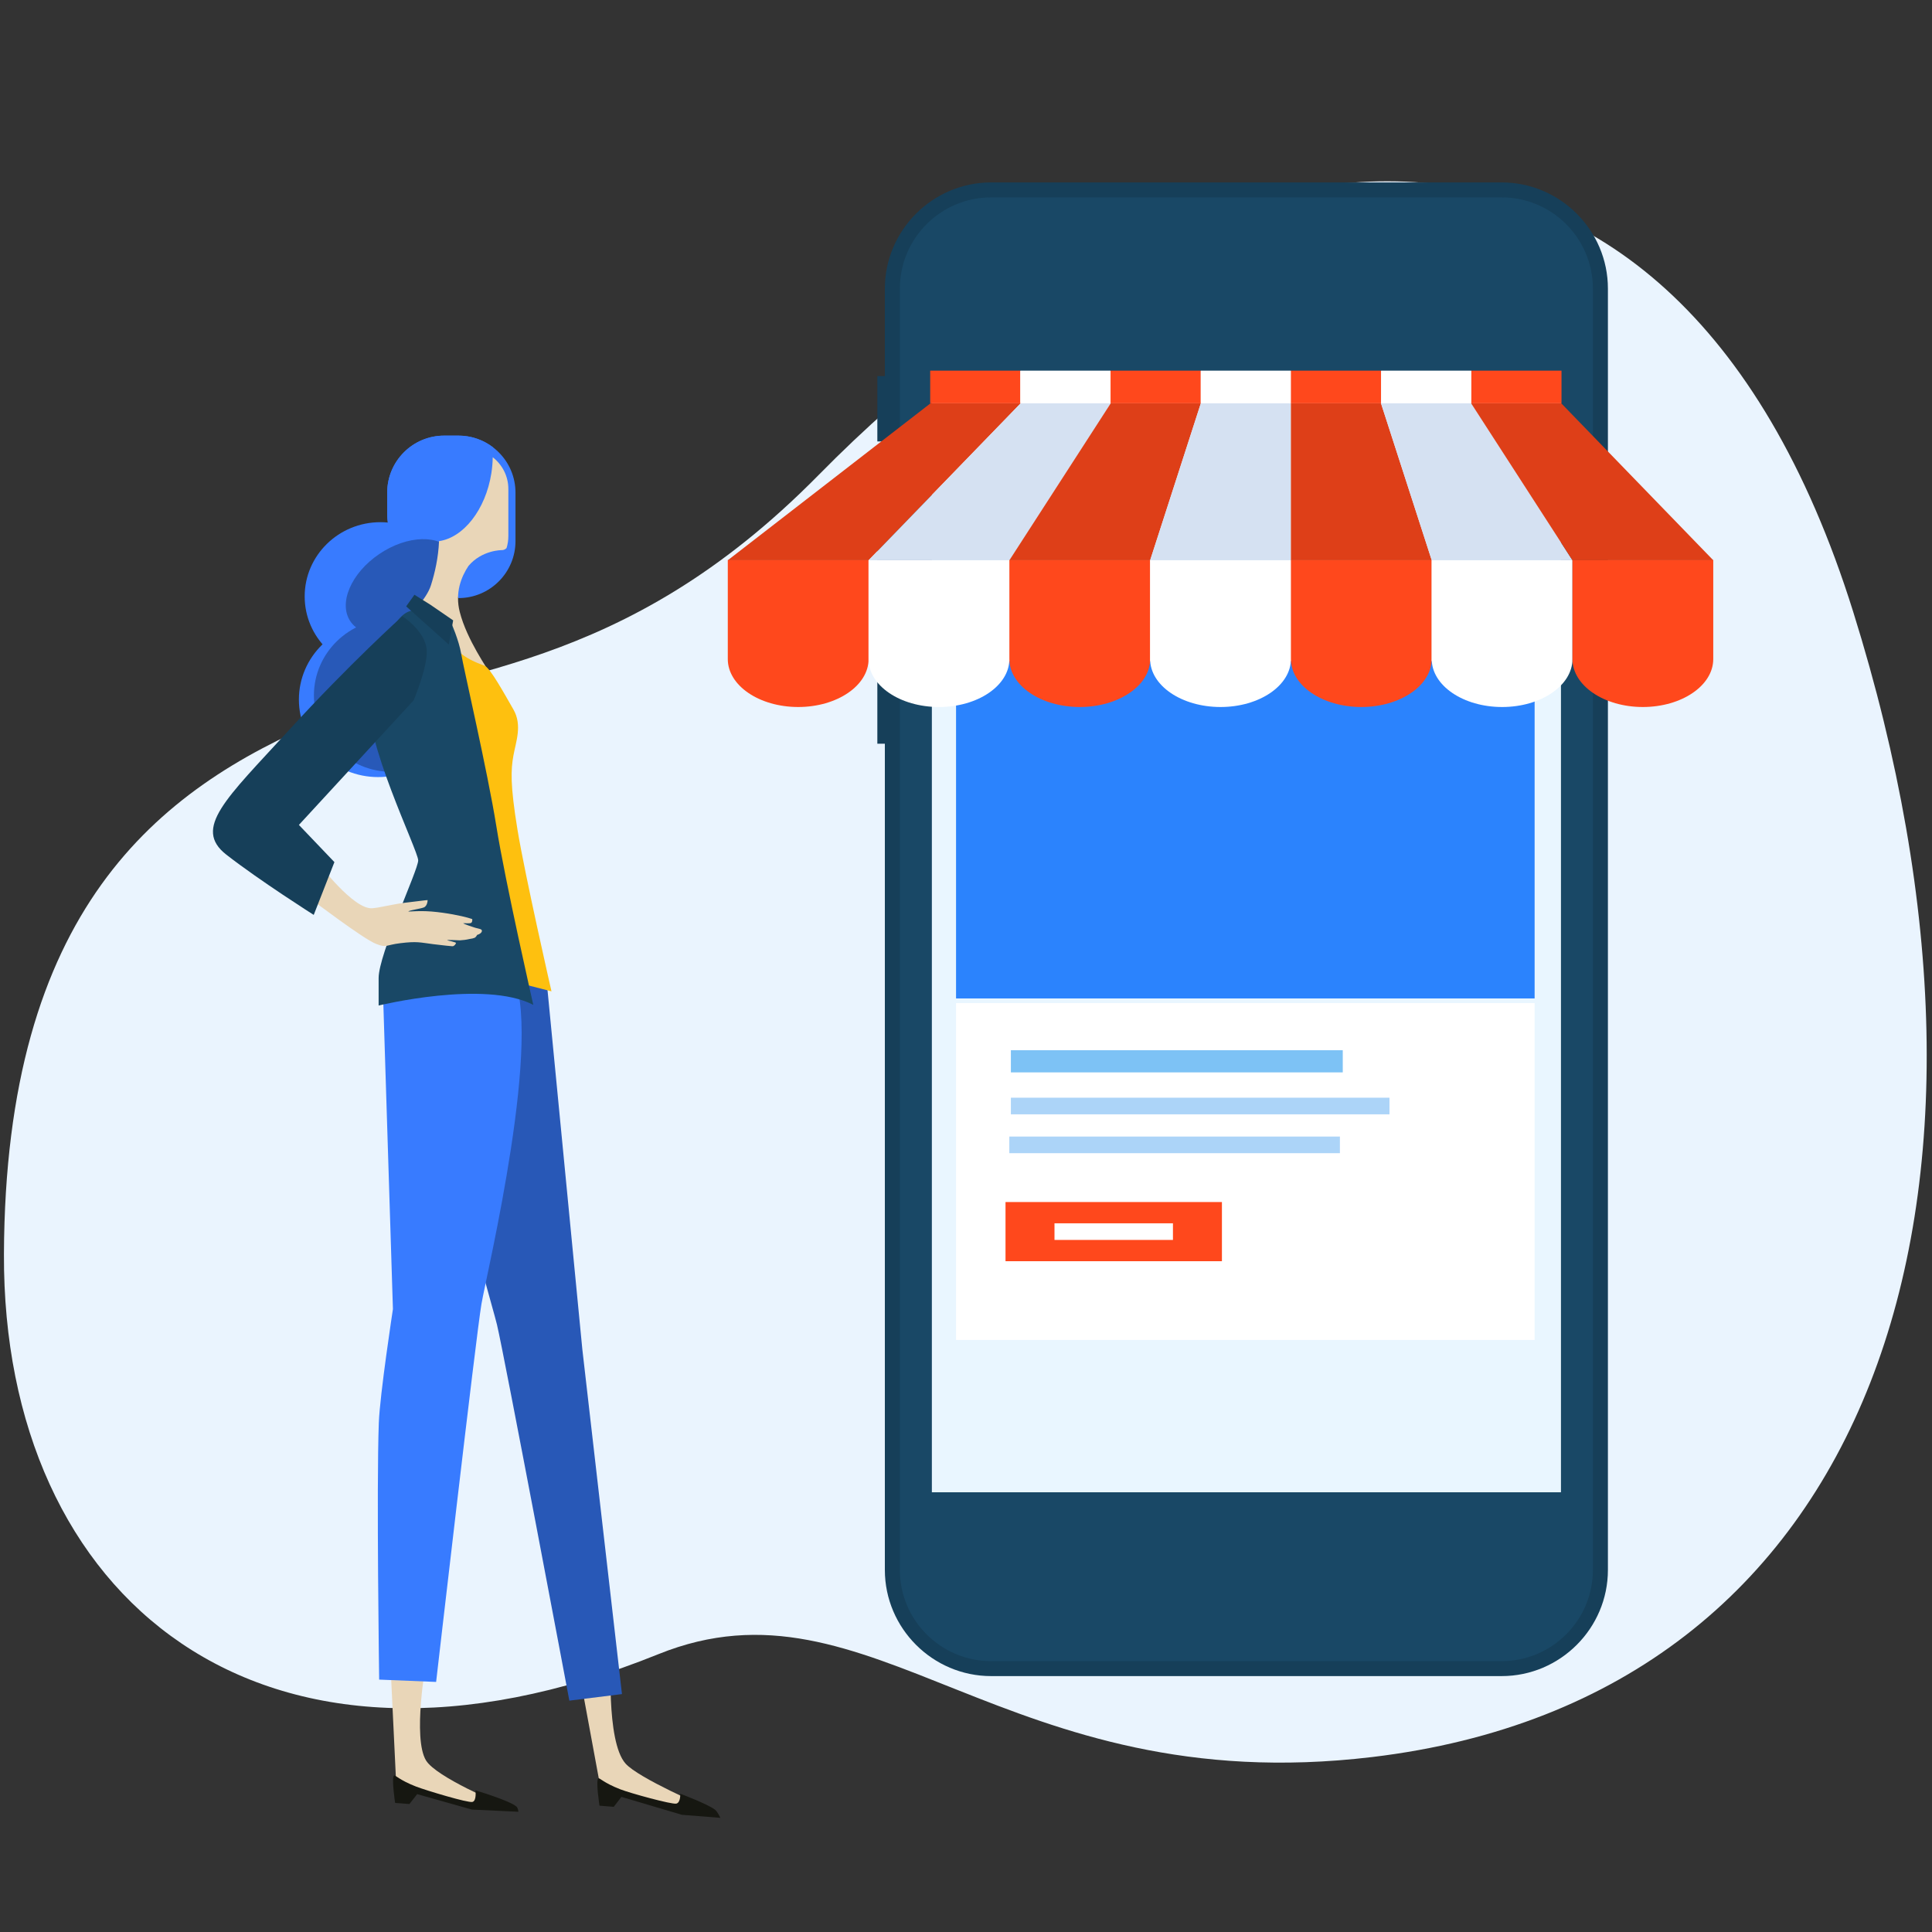
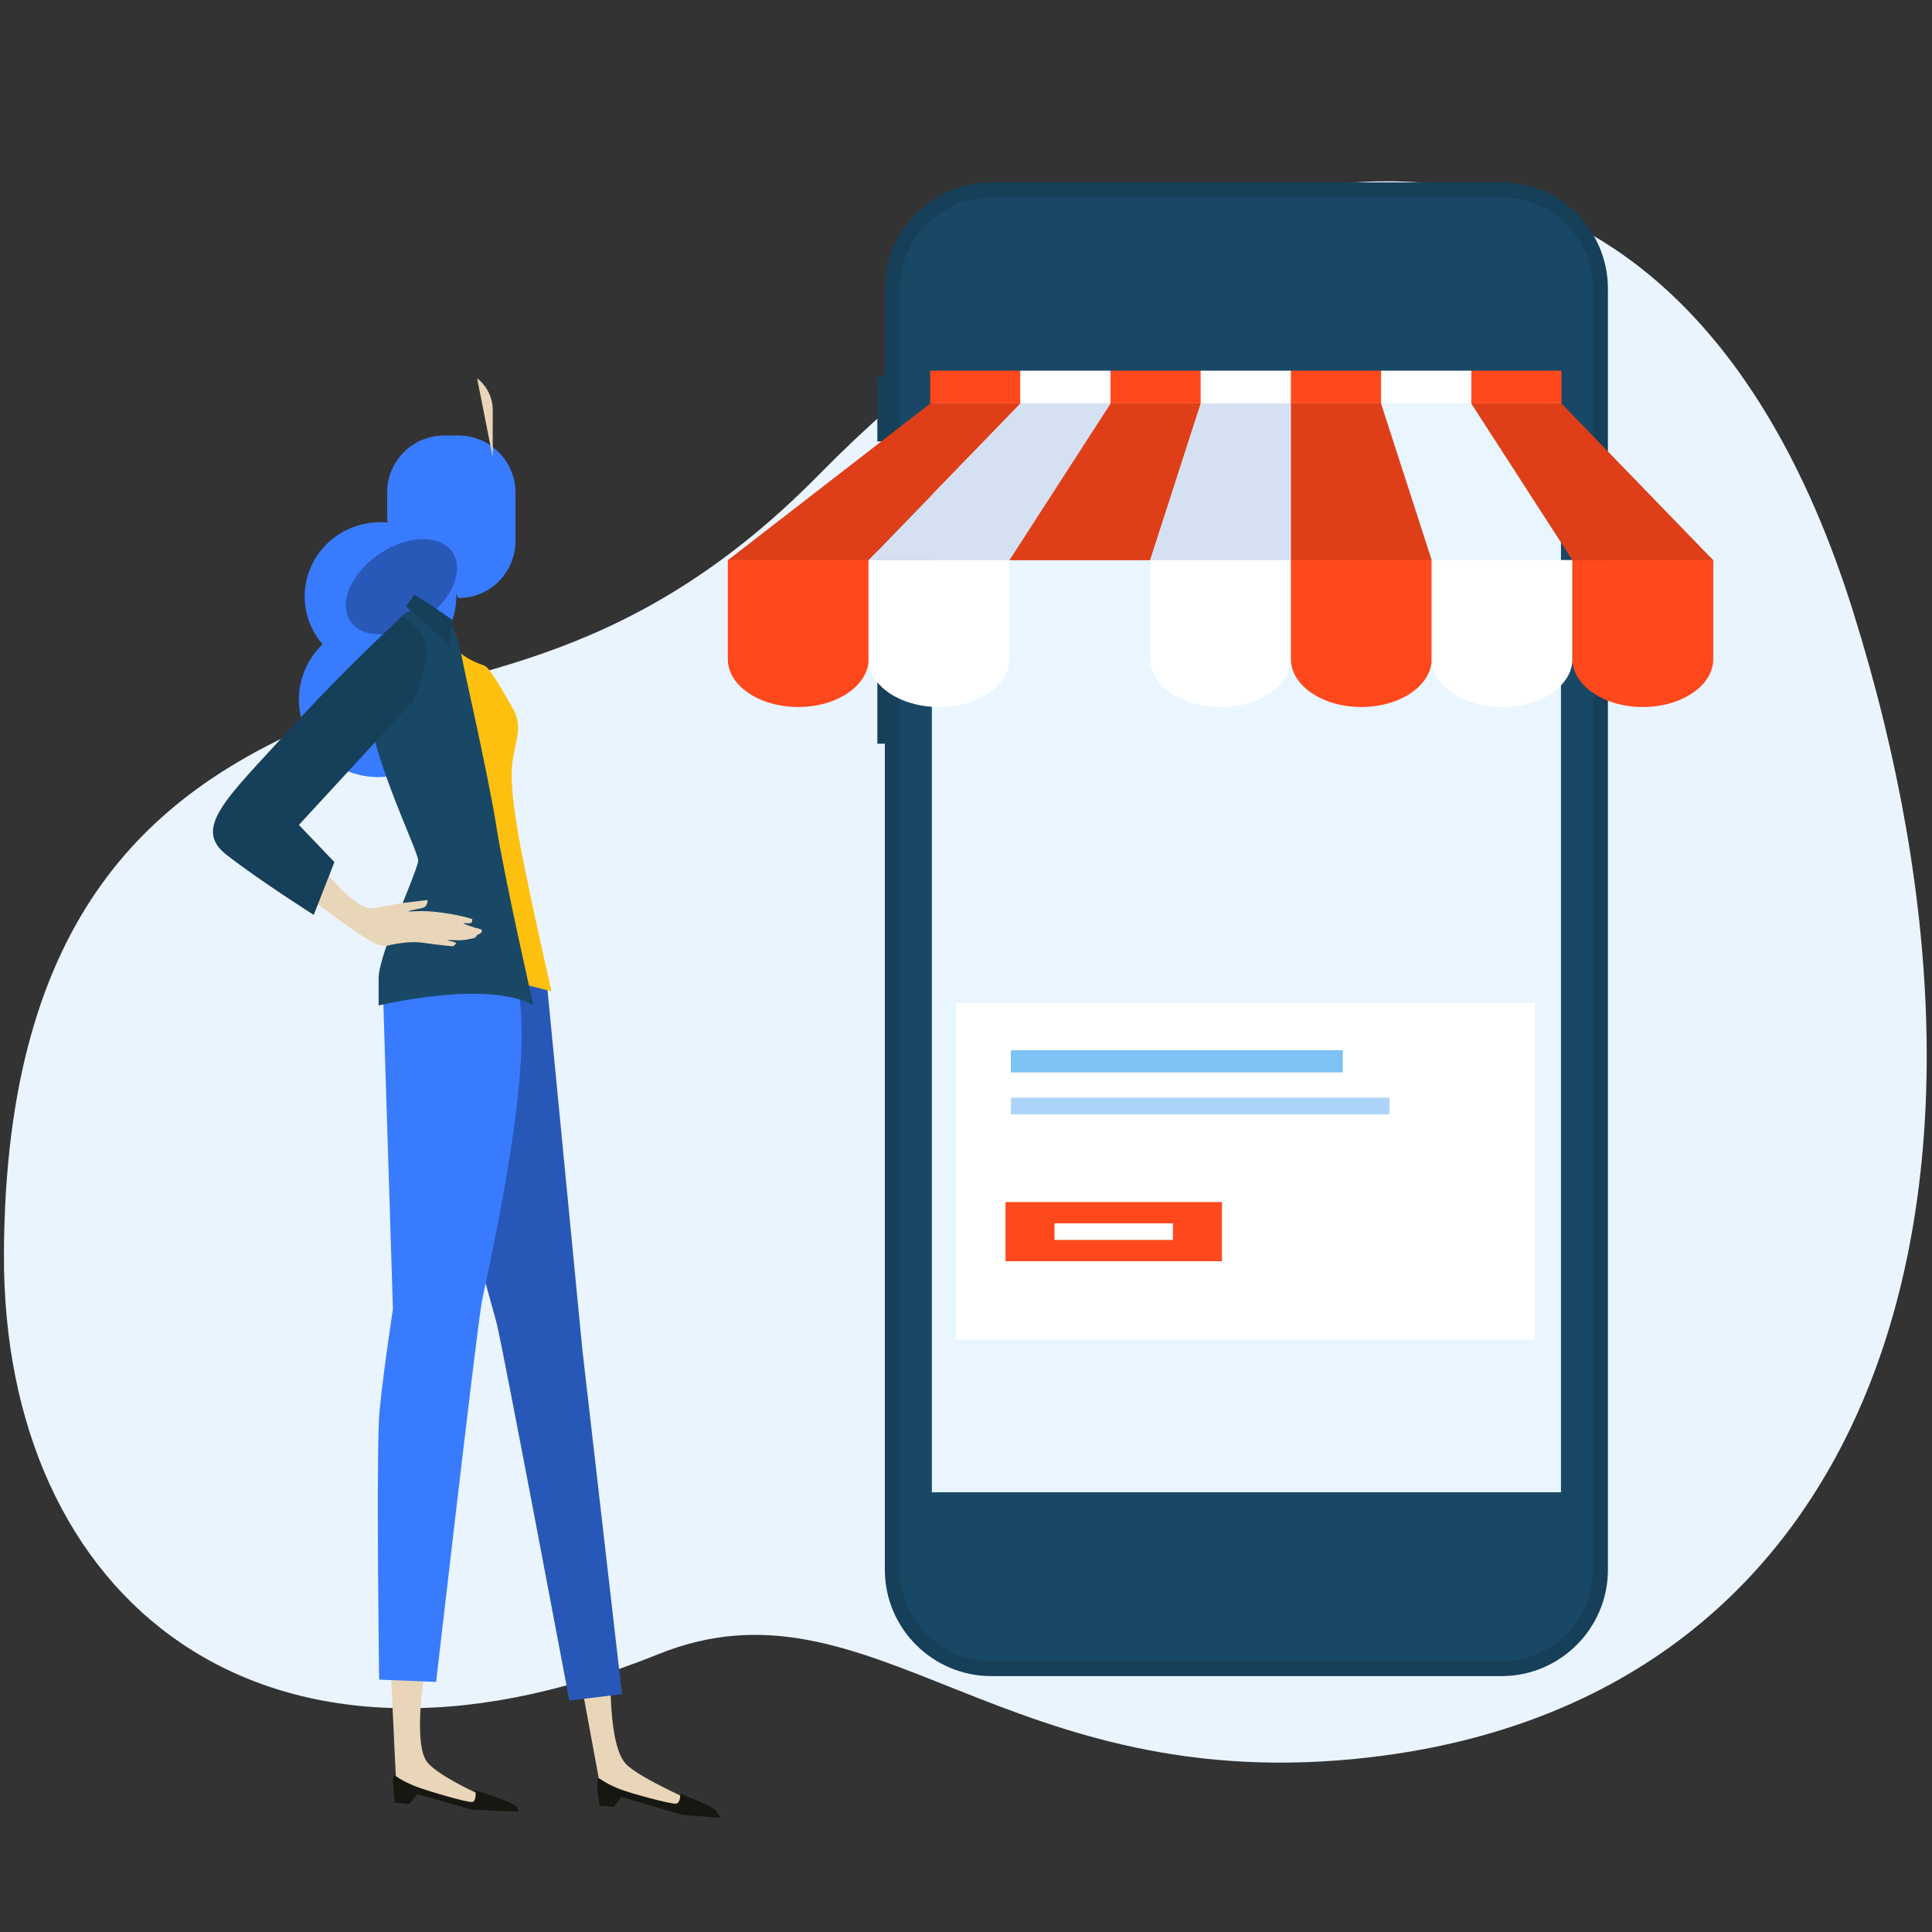
<svg xmlns="http://www.w3.org/2000/svg" xmlns:ns1="http://www.inkscape.org/namespaces/inkscape" xmlns:ns2="http://sodipodi.sourceforge.net/DTD/sodipodi-0.dtd" width="250" height="250" viewBox="0 0 66.146 66.146" version="1.1" id="svg12633" ns1:version="1.2.2 (732a01da63, 2022-12-09)" ns2:docname="creation_site_vitrine.svg">
  <rect x="0" y="0" width="66.146" height="66.146" fill="#333333" stroke="none" />
  <ns2:namedview id="namedview12635" pagecolor="#ffffff" bordercolor="#999999" borderopacity="1" ns1:showpageshadow="0" ns1:pageopacity="0" ns1:pagecheckerboard="0" ns1:deskcolor="#d1d1d1" ns1:document-units="mm" showgrid="false" ns1:zoom="3.659624" ns1:cx="156.98334" ns1:cy="130.34126" ns1:window-width="2560" ns1:window-height="1377" ns1:window-x="2552" ns1:window-y="-8" ns1:window-maximized="1" ns1:current-layer="layer1" />
  <defs id="defs12630" />
  <g ns1:label="Calque 1" ns1:groupmode="layer" id="layer1">
    <path class="st0" d="M 11.083,24.635 C 15.399,22.828 21.249,23.15 28.023,16.267 40.693,3.388 57.141,0.793 63.448,20.946 69.754,41.099 64.192,58.1 46.979,60.156 34.341,61.664 29.858,53.678 22.536,56.636 8.903,62.144 0.089,54.693 0.135,42.94 0.178,31.186 5.343,27.038 11.083,24.635 Z" id="path32745" style="fill:#eaf4fe;stroke-width:0.204" />
    <g id="g34437" transform="matrix(0.204,0,0,0.204,-104.794,-102.17)">
      <g id="g34353">
        <polygon class="st13" points="660.94,563.95 664.28,563.95 664.28,574.92 660.94,574.92 " id="polygon34341" style="fill:#163f59" />
        <polygon class="st13" points="660.94,585.2 664.28,585.2 664.28,603.71 660.94,603.71 " id="polygon34343" style="fill:#163f59" />
        <polygon class="st13" points="660.94,608 664.28,608 664.28,625.65 660.94,625.65 " id="polygon34345" style="fill:#163f59" />
        <path class="st13" d="m 783.55,764.31 c 0,9.8 -8.02,17.82 -17.83,17.82 h -85.69 c -9.8,0 -17.83,-8.02 -17.83,-17.82 V 549.27 c 0,-9.8 8.03,-17.82 17.83,-17.82 h 85.69 c 9.8,0 17.83,8.02 17.83,17.82 z" id="path34347" style="fill:#163f59" />
        <path class="st15" d="m 680.03,779.62 c -8.44,0 -15.31,-6.87 -15.31,-15.31 V 549.27 c 0,-8.44 6.87,-15.31 15.31,-15.31 h 85.69 c 8.44,0 15.31,6.87 15.31,15.31 v 215.04 c 0,8.44 -6.87,15.31 -15.31,15.31 z" id="path34349" style="fill:#194866" />
        <rect x="670.09" y="563.09" class="st75" width="105.58" height="188.19" id="rect34351" style="fill:#e9f6ff" />
      </g>
      <g id="g34383">
        <g id="g34357">
-           <rect x="674.15" y="611.78" class="st4" width="97.1" height="56.62" id="rect34355" style="fill:#2b83fd" />
-         </g>
+           </g>
        <g id="g34361">
          <rect x="674.15" y="669.18" class="st21" width="97.1" height="56.54" id="rect34359" style="fill:#ffffff" />
        </g>
        <g id="g34365">
          <rect x="683.35" y="677.09" class="st76" width="55.7" height="3.72" id="rect34363" style="fill:#7dc2f5" />
        </g>
        <g id="g34369">
          <rect x="683.35" y="685.06" class="st19" width="63.54" height="2.79" id="rect34367" style="fill:#acd4f8" />
        </g>
        <g id="g34373">
-           <rect x="683.09" y="691.58" class="st19" width="55.48" height="2.79" id="rect34371" style="fill:#acd4f8" />
-         </g>
+           </g>
        <g id="g34377">
          <rect x="682.45" y="702.57" class="st70" width="36.32" height="9.93" id="rect34375" style="fill:#ff481c" />
        </g>
        <g id="g34381">
          <rect x="690.67" y="706.14" class="st21" width="19.88" height="2.79" id="rect34379" style="fill:#ffffff" />
        </g>
      </g>
      <g id="g34435">
        <g id="g34433">
          <g id="g34399">
            <path class="st70" d="m 635.84,594.82 v 16.62 c 0,4.45 5.29,8.05 11.82,8.05 6.52,0 11.81,-3.6 11.81,-8.05 v -16.62 z" id="path34385" style="fill:#ff481c" />
            <path class="st21" d="m 659.46,594.82 v 16.62 c 0,4.45 5.29,8.05 11.82,8.05 6.53,0 11.82,-3.6 11.82,-8.05 v -16.62 z" id="path34387" style="fill:#ffffff" />
-             <path class="st70" d="m 683.1,594.82 v 16.62 c 0,4.45 5.29,8.05 11.81,8.05 6.53,0 11.82,-3.6 11.82,-8.05 v -16.62 z" id="path34389" style="fill:#ff481c" />
            <path class="st21" d="m 706.72,594.82 v 16.62 c 0,4.45 5.29,8.05 11.82,8.05 6.52,0 11.81,-3.6 11.81,-8.05 v -16.62 z" id="path34391" style="fill:#ffffff" />
            <path class="st70" d="m 730.35,594.82 v 16.62 c 0,4.45 5.29,8.05 11.81,8.05 6.52,0 11.81,-3.6 11.81,-8.05 v -16.62 z" id="path34393" style="fill:#ff481c" />
            <path class="st21" d="m 753.98,594.82 v 16.62 c 0,4.45 5.29,8.05 11.81,8.05 6.53,0 11.81,-3.6 11.81,-8.05 v -16.62 z" id="path34395" style="fill:#ffffff" />
            <path class="st70" d="m 777.6,594.82 v 16.62 c 0,4.45 5.29,8.05 11.81,8.05 6.53,0 11.82,-3.6 11.82,-8.05 v -16.62 z" id="path34397" style="fill:#ff481c" />
          </g>
          <g id="g34415">
            <path class="st69" d="m 669.93,568.47 c -11.37,8.8 -22.73,17.59 -34.09,26.39 7.88,0 15.76,0 23.63,0 8.53,-8.8 17.05,-17.59 25.57,-26.39 -5.04,0 -10.08,0 -15.11,0 z" id="path34401" style="fill:#de3f18" />
            <path class="st77" d="m 685.04,568.47 c -8.52,8.8 -17.04,17.59 -25.57,26.39 7.88,0 15.76,0 23.64,0 5.68,-8.8 11.35,-17.59 17.04,-26.39 -5.05,0 -10.08,0 -15.11,0 z" id="path34403" style="fill:#d5e1f2" />
            <path class="st69" d="m 700.14,568.47 c -5.68,8.8 -11.36,17.59 -17.04,26.39 7.87,0 15.75,0 23.63,0 2.84,-8.8 5.68,-17.59 8.52,-26.39 -5.03,0 -10.08,0 -15.11,0 z" id="path34405" style="fill:#de3f18" />
            <path class="st77" d="m 715.24,568.47 c -2.84,8.8 -5.68,17.59 -8.52,26.39 7.88,0 15.75,0 23.63,0 0,-8.8 0,-17.59 0,-26.39 -5.03,0 -10.07,0 -15.11,0 z" id="path34407" style="fill:#d5e1f2" />
            <path class="st69" d="m 730.35,568.47 c 0,8.8 0,17.59 0,26.39 7.88,0 15.74,0 23.63,0 -2.84,-8.8 -5.68,-17.59 -8.53,-26.39 -5.03,0 -10.07,0 -15.1,0 z" id="path34409" style="fill:#de3f18" />
-             <path class="st77" d="m 745.45,568.47 c 2.85,8.8 5.68,17.59 8.53,26.39 7.88,0 15.75,0 23.62,0 -5.68,-8.8 -11.36,-17.59 -17.04,-26.39 -5.03,0 -10.07,0 -15.11,0 z" id="path34411" style="fill:#d5e1f2" />
            <path class="st69" d="m 760.56,568.47 c 5.68,8.8 11.36,17.59 17.04,26.39 7.88,0 15.76,0 23.63,0 -8.52,-8.8 -17.04,-17.59 -25.56,-26.39 -5.04,0 -10.07,0 -15.11,0 z" id="path34413" style="fill:#de3f18" />
          </g>
          <g id="g34431">
            <rect x="669.81" y="563.04" class="st70" width="15.13" height="5.47" id="rect34417" style="fill:#ff481c" />
            <rect x="684.94" y="563.04" class="st21" width="15.14" height="5.47" id="rect34419" style="fill:#ffffff" />
            <rect x="700.08" y="563.04" class="st70" width="15.14" height="5.47" id="rect34421" style="fill:#ff481c" />
            <rect x="715.22" y="563.04" class="st21" width="15.14" height="5.47" id="rect34423" style="fill:#ffffff" />
            <rect x="730.35" y="563.04" class="st70" width="15.14" height="5.47" id="rect34425" style="fill:#ff481c" />
            <rect x="745.49" y="563.04" class="st21" width="15.14" height="5.47" id="rect34427" style="fill:#ffffff" />
            <rect x="760.63" y="563.04" class="st70" width="15.13" height="5.47" id="rect34429" style="fill:#ff481c" />
          </g>
        </g>
      </g>
    </g>
    <g id="g34475" transform="matrix(0.204,0,0,0.204,-104.794,-102.17)">
      <path class="st10" d="m 611.16,782.88 3.33,18.05 11.44,2.95 6.1,0.19 c 0,0 -11.16,-4.79 -13.35,-7.26 -3.34,-3.73 -2.41,-18.53 -2.41,-18.53 z" id="path34439" style="fill:#e9d6b8" />
      <path class="st9" d="m 614.31,803.88 2.39,0.19 1.29,-1.67 10.15,3.01 6.46,0.51 c 0,0 -0.48,-1.02 -0.87,-1.34 -1.18,-0.95 -5.87,-2.71 -5.87,-2.71 0,0 0.09,1.47 -0.65,1.66 -0.73,0.18 -7.75,-1.75 -9.41,-2.4 -2.86,-1.11 -3.51,-2 -3.69,-1.84 -0.46,0.39 0.2,4.59 0.2,4.59 z" id="path34441" style="fill:#161711" />
      <path class="st78" d="m 605.57,666.84 5.86,60.46 6.65,57.85 -8.83,1.1 c 0,0 -10.94,-58.09 -12.15,-63.11 -1.21,-5.01 -13.55,-45.11 -9.12,-55.68 4.42,-10.58 17.59,-0.62 17.59,-0.62 z" id="path34443" style="fill:#2858b7" />
      <path class="st20" d="m 590.44,618.24 c 0,7.19 -5.95,13.01 -13.29,13.01 -7.34,0 -13.29,-5.82 -13.29,-13.01 0,-7.18 5.95,-13.01 13.29,-13.01 7.34,0 13.29,5.82 13.29,13.01 z" id="path34445" style="fill:#387bff" />
      <path class="st20" d="m 600.21,591.64 c 0,5.29 -4.29,9.57 -9.57,9.57 l -2.4,-4.54 c -5.28,0 -9.56,-4.29 -9.56,-9.57 v -3.58 c 0,-5.29 4.28,-9.57 9.56,-9.57 h 2.4 c 5.28,0 9.57,4.28 9.57,9.57 z" id="path34447" style="fill:#387bff" />
      <path class="st20" d="m 578.68,587.09 v -3.58 c 0,-5.29 4.28,-9.57 9.56,-9.57 h 2.4 c 2.19,0 4.19,0.74 5.8,1.97 0.17,2.08 0.03,4.29 -0.5,6.53 -1.6,6.97 -6.27,12.16 -11.47,13.45 -3.4,-1.46 -5.79,-4.84 -5.79,-8.8 z" id="path34449" style="fill:#387bff" />
      <path class="st20" d="m 590.28,600.93 c 0,6.88 -5.7,12.46 -12.73,12.46 -7.03,0 -12.72,-5.58 -12.72,-12.46 0,-6.88 5.69,-12.46 12.72,-12.46 7.03,0 12.73,5.58 12.73,12.46 z" id="path34451" style="fill:#387bff" />
-       <path class="st79" d="m 592.61,617.54 c 0,7.09 -5.87,12.84 -13.12,12.84 -7.24,0 -13.11,-5.75 -13.11,-12.84 0,-7.09 5.87,-12.84 13.11,-12.84 7.25,0 13.12,5.75 13.12,12.84 z" id="path34453" style="fill:#2859b8" />
      <path class="st79" d="m 577.34,593.82 c 4.74,-3.21 10.24,-3.35 12.29,-0.32 2.05,3.03 -0.11,8.1 -4.85,11.3 -4.73,3.2 -10.23,3.35 -12.28,0.31 -2.05,-3.03 0.11,-8.09 4.84,-11.29 z" id="path34455" style="fill:#2859b8" />
-       <path class="st10" d="m 596.39,577.57 c -0.01,0.88 -0.09,1.78 -0.23,2.69 -0.97,6.14 -4.7,10.81 -8.78,11.39 -0.12,2.78 -0.69,5.29 -1.36,7.41 -0.76,2.42 -3.6,4.98 -3.6,4.98 -0.69,4.29 13.91,10.6 13.56,9.9 -0.34,-0.7 -3.94,-5.74 -5.12,-10.39 -0.83,-3.23 0.23,-5.89 1.46,-7.74 2.28,-2.69 5.59,-2.65 5.59,-2.65 0.32,0 0.6,-0.13 0.8,-0.35 0.2,-0.63 0.3,-1.31 0.3,-2 v -7.89 c 0.01,-2.17 -1.02,-4.11 -2.62,-5.35 z" id="path34457" style="fill:#e9d6b8" />
+       <path class="st10" d="m 596.39,577.57 v -7.89 c 0.01,-2.17 -1.02,-4.11 -2.62,-5.35 z" id="path34457" style="fill:#e9d6b8" />
      <path class="st37" d="m 599.41,665.45 6.84,1.76 c 0,0 -4.45,-19.48 -5.7,-27.1 -1.25,-7.61 -1.11,-10.1 -0.69,-12.46 0.42,-2.35 1.52,-5.11 0,-7.75 -1.52,-2.63 -3.9,-7 -4.85,-7.34 -1.52,-0.56 -3.18,-1.25 -4.43,-2.49 -0.68,-0.68 8.83,55.38 8.83,55.38 z" id="path34459" style="fill:#fec00f" />
      <path class="st10" d="m 579.28,781.27 0.92,19.2 11.44,2.95 6.09,0.18 c 0,0 -10.84,-4.5 -12.54,-7.32 -2.27,-3.76 0,-16.41 0,-16.41 z" id="path34461" style="fill:#e9d6b8" />
      <path class="st9" d="m 580.01,803.42 2.4,0.18 1.3,-1.66 9.18,2.59 7.8,0.37 c 0,0 -0.01,-0.6 -0.32,-0.87 -1.15,-1.02 -6.88,-2.72 -6.88,-2.72 0,0 0.23,1.76 -0.51,1.94 -0.74,0.19 -7.79,-1.94 -9.46,-2.58 -2.86,-1.11 -3.51,-2.01 -3.7,-1.85 -0.45,0.4 0.19,4.6 0.19,4.6 z" id="path34463" style="fill:#161711" />
      <path class="st20" d="m 577.98,667.66 1.66,52.88 c 0,0 -2.2,14.35 -2.37,19.12 -0.4,10.76 0.06,43.06 0.06,43.06 l 9.56,0.39 c 0,0 6.73,-58.38 7.61,-63.44 0.87,-5.06 10.64,-45.73 5,-55.85 -5.66,-10.12 -21.52,3.84 -21.52,3.84 z" id="path34465" style="fill:#387bff" />
      <path class="st15" d="m 603.2,669.48 c 0,0 -4.73,-20.74 -6.2,-29.97 -1.48,-9.23 -5.55,-26.76 -5.91,-28.98 -0.37,-2.21 -1.67,-5.17 -1.67,-5.17 0,0 -3.5,-2.59 -6.65,-2.03 -3.13,0.55 -5.71,7.56 -7.01,14.39 -1.29,6.83 8.12,25.84 8.12,27.51 0,1.66 -6.64,15.69 -6.64,19.75 0,4.06 0,4.61 0,4.61 0,0 17.77,-4.35 25.96,-0.11 z" id="path34467" style="fill:#194866" />
      <polygon class="st13" points="585.92,602.32 589.75,604.95 589.02,609.01 581.86,602.6 583.25,600.65 " id="polygon34469" style="fill:#163f59" />
      <path class="st10" d="m 567.05,645.58 c 0,0 6.01,8 9.16,7.68 0.98,-0.1 0.92,-0.12 3.07,-0.53 2.14,-0.42 2.56,-0.39 4.27,-0.62 1.71,-0.23 1.91,-0.21 1.91,-0.21 0,0 0,0.97 -0.64,1.23 -0.58,0.22 -2.04,0.41 -2.52,0.62 -0.48,0.2 1.23,-0.14 3.79,0.06 2.56,0.21 5.05,0.74 6.11,1.04 0.66,0.19 0.76,0.23 0.76,0.26 0,0.31 -0.02,0.6 -0.34,0.66 -0.27,0.05 -1.25,-0.02 -1.18,0.02 0.22,0.17 1.75,0.68 2.01,0.75 0.28,0.08 0.66,0.15 0.88,0.23 0.47,0.16 0.26,0.74 -0.56,0.97 0,0 -0.19,0.4 -0.44,0.49 -0.12,0.04 -0.22,0.08 -0.35,0.11 -0.15,0.04 -0.31,0.04 -0.46,0.08 -0.55,0.13 -1.1,0.2 -1.64,0.23 -0.22,0.01 -2.13,-0.13 -2.13,-0.01 0,0 1.5,0.34 1.48,0.45 -0.07,0.25 -0.35,0.57 -0.62,0.55 -0.48,-0.04 -1.22,-0.1 -3.22,-0.35 -2.22,-0.28 -2.68,-0.51 -5.52,-0.16 -2.48,0.3 -2.24,0.82 -4,0.14 -2.35,-0.91 -10.91,-7.55 -12.5,-8.59 -1.58,-1.02 2.68,-5.1 2.68,-5.1 z" id="path34471" style="fill:#e9d6b8" />
      <path class="st13" d="m 563.86,639.28 19.25,-20.9 c 0,0 2.33,-5.51 2.21,-8.31 -0.14,-3.32 -4.1,-5.81 -4.1,-5.81 0,0 -8.78,7.89 -19.15,19.24 -10.39,11.35 -16.06,16.34 -10.39,20.77 5.68,4.42 14.67,10.11 14.67,10.11 l 3.47,-8.86 z" id="path34473" style="fill:#163f59" />
    </g>
  </g>
</svg>